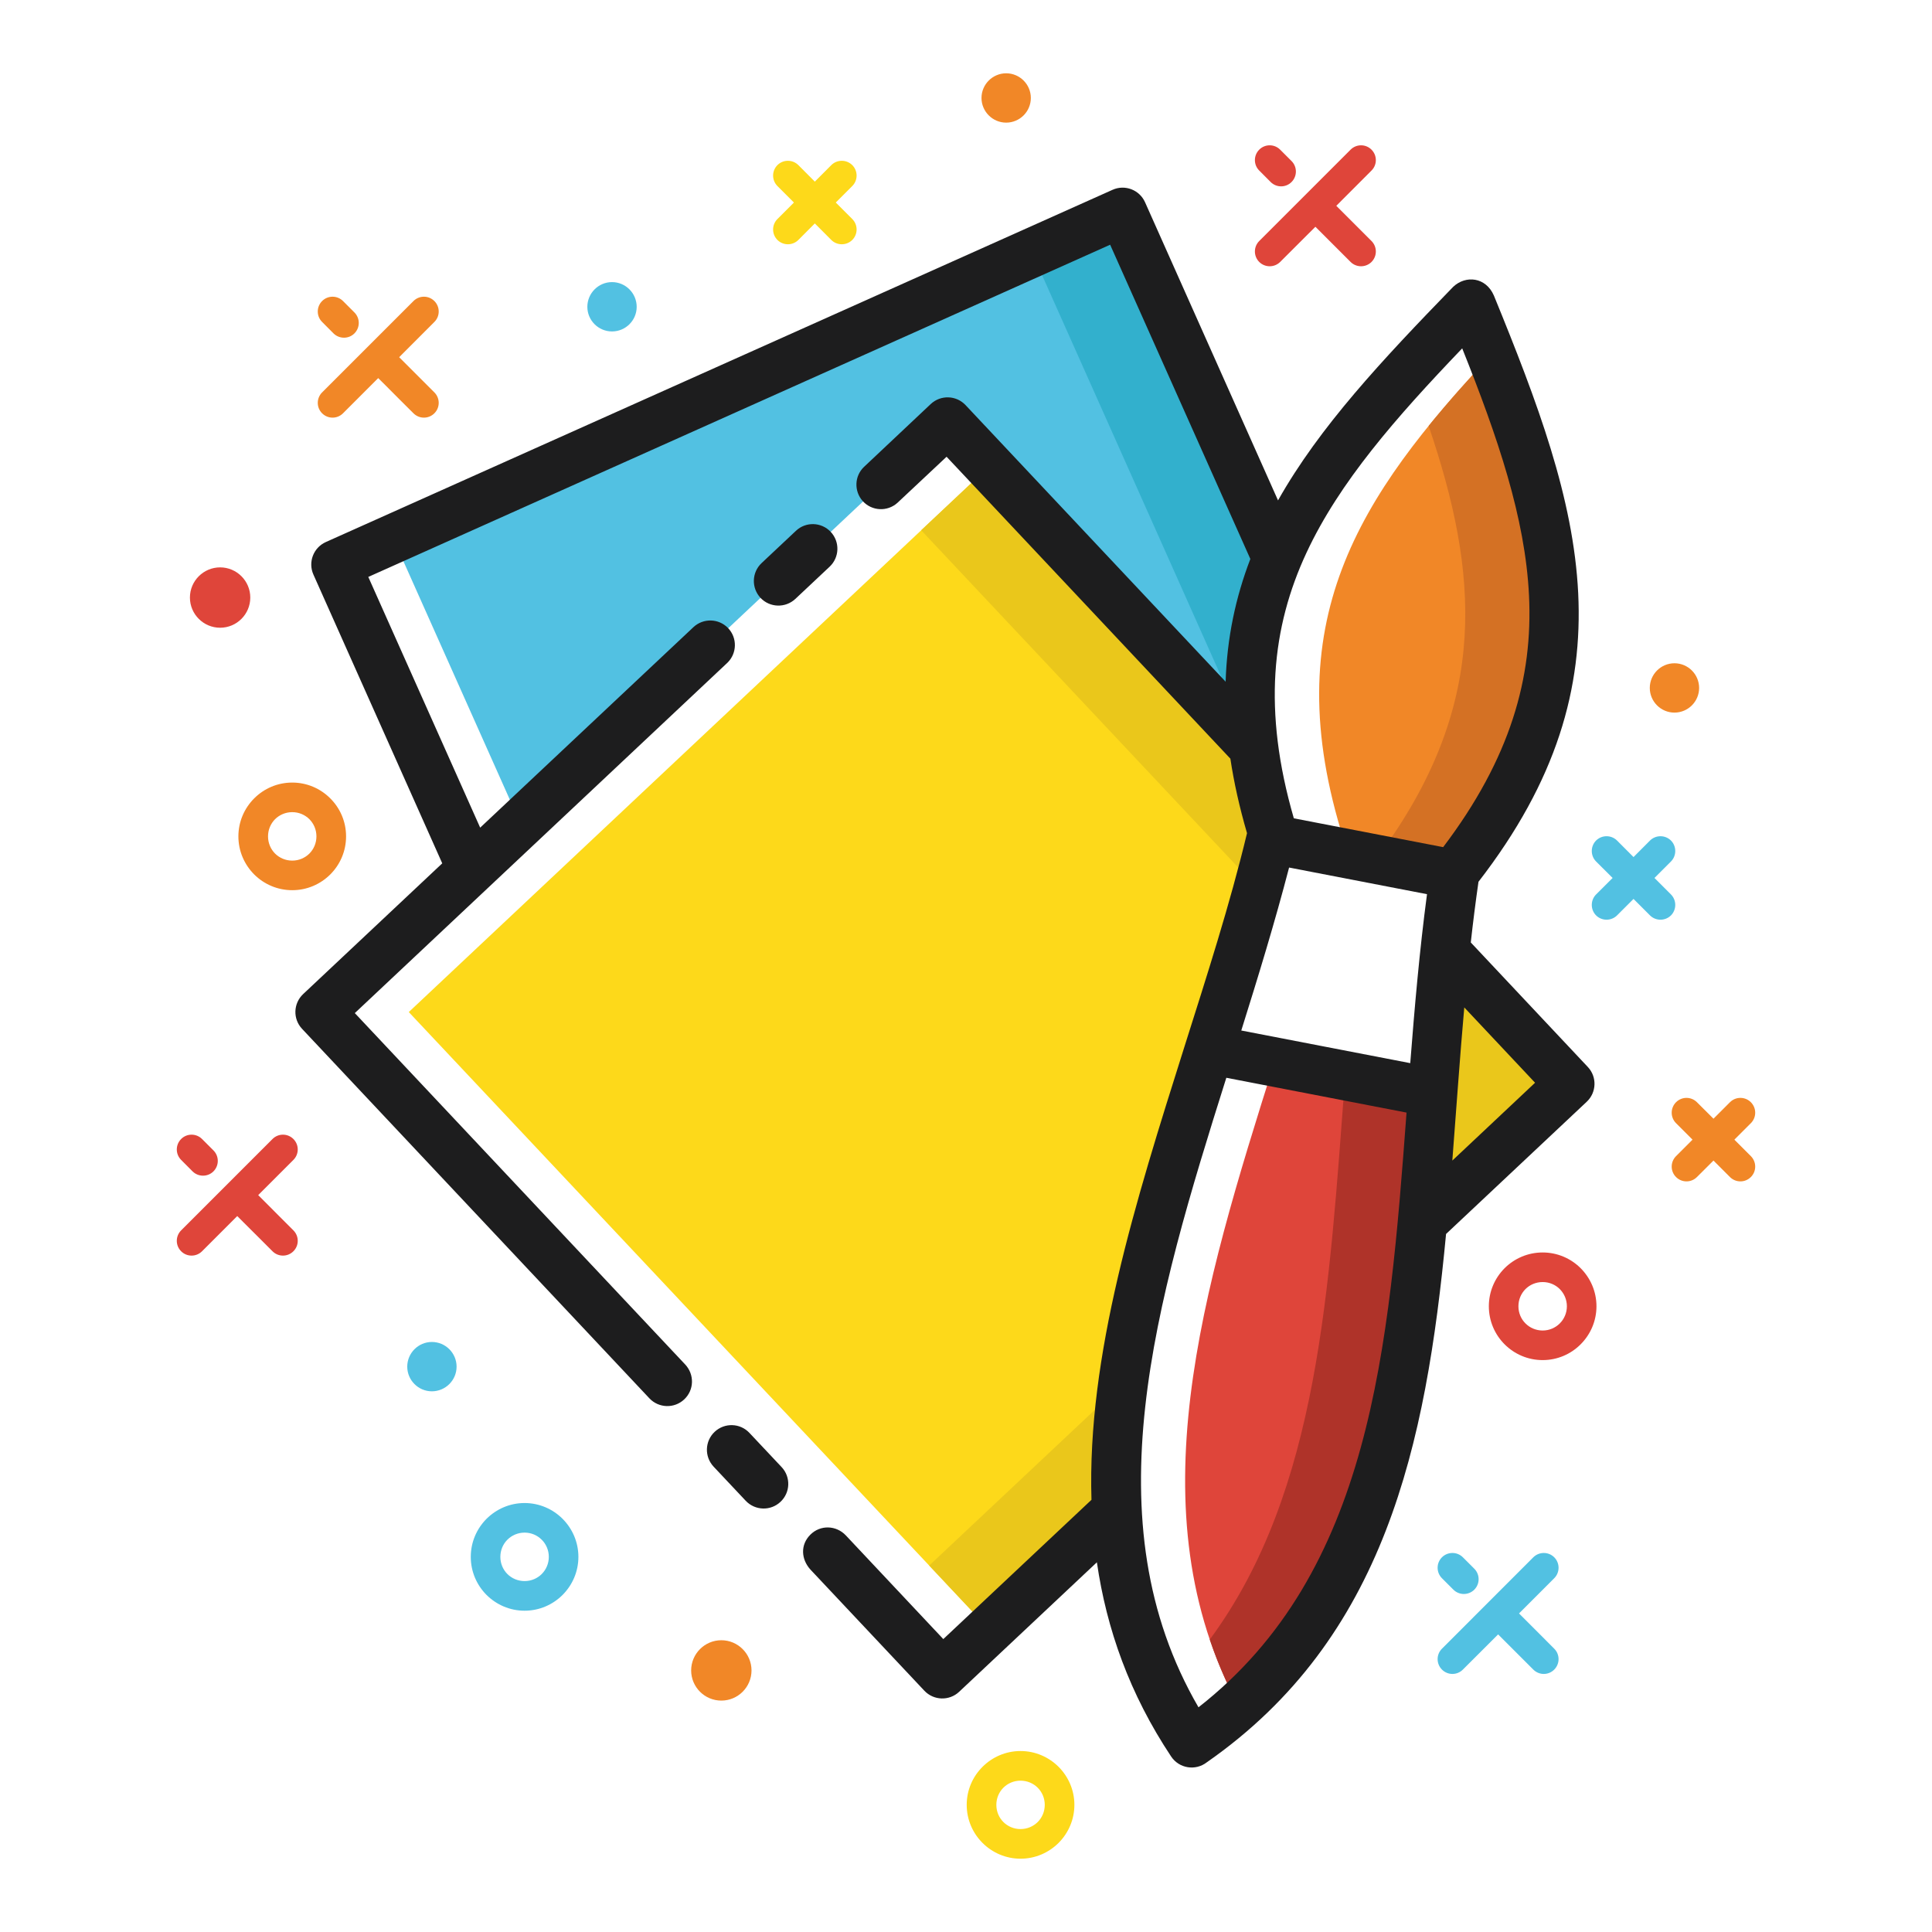
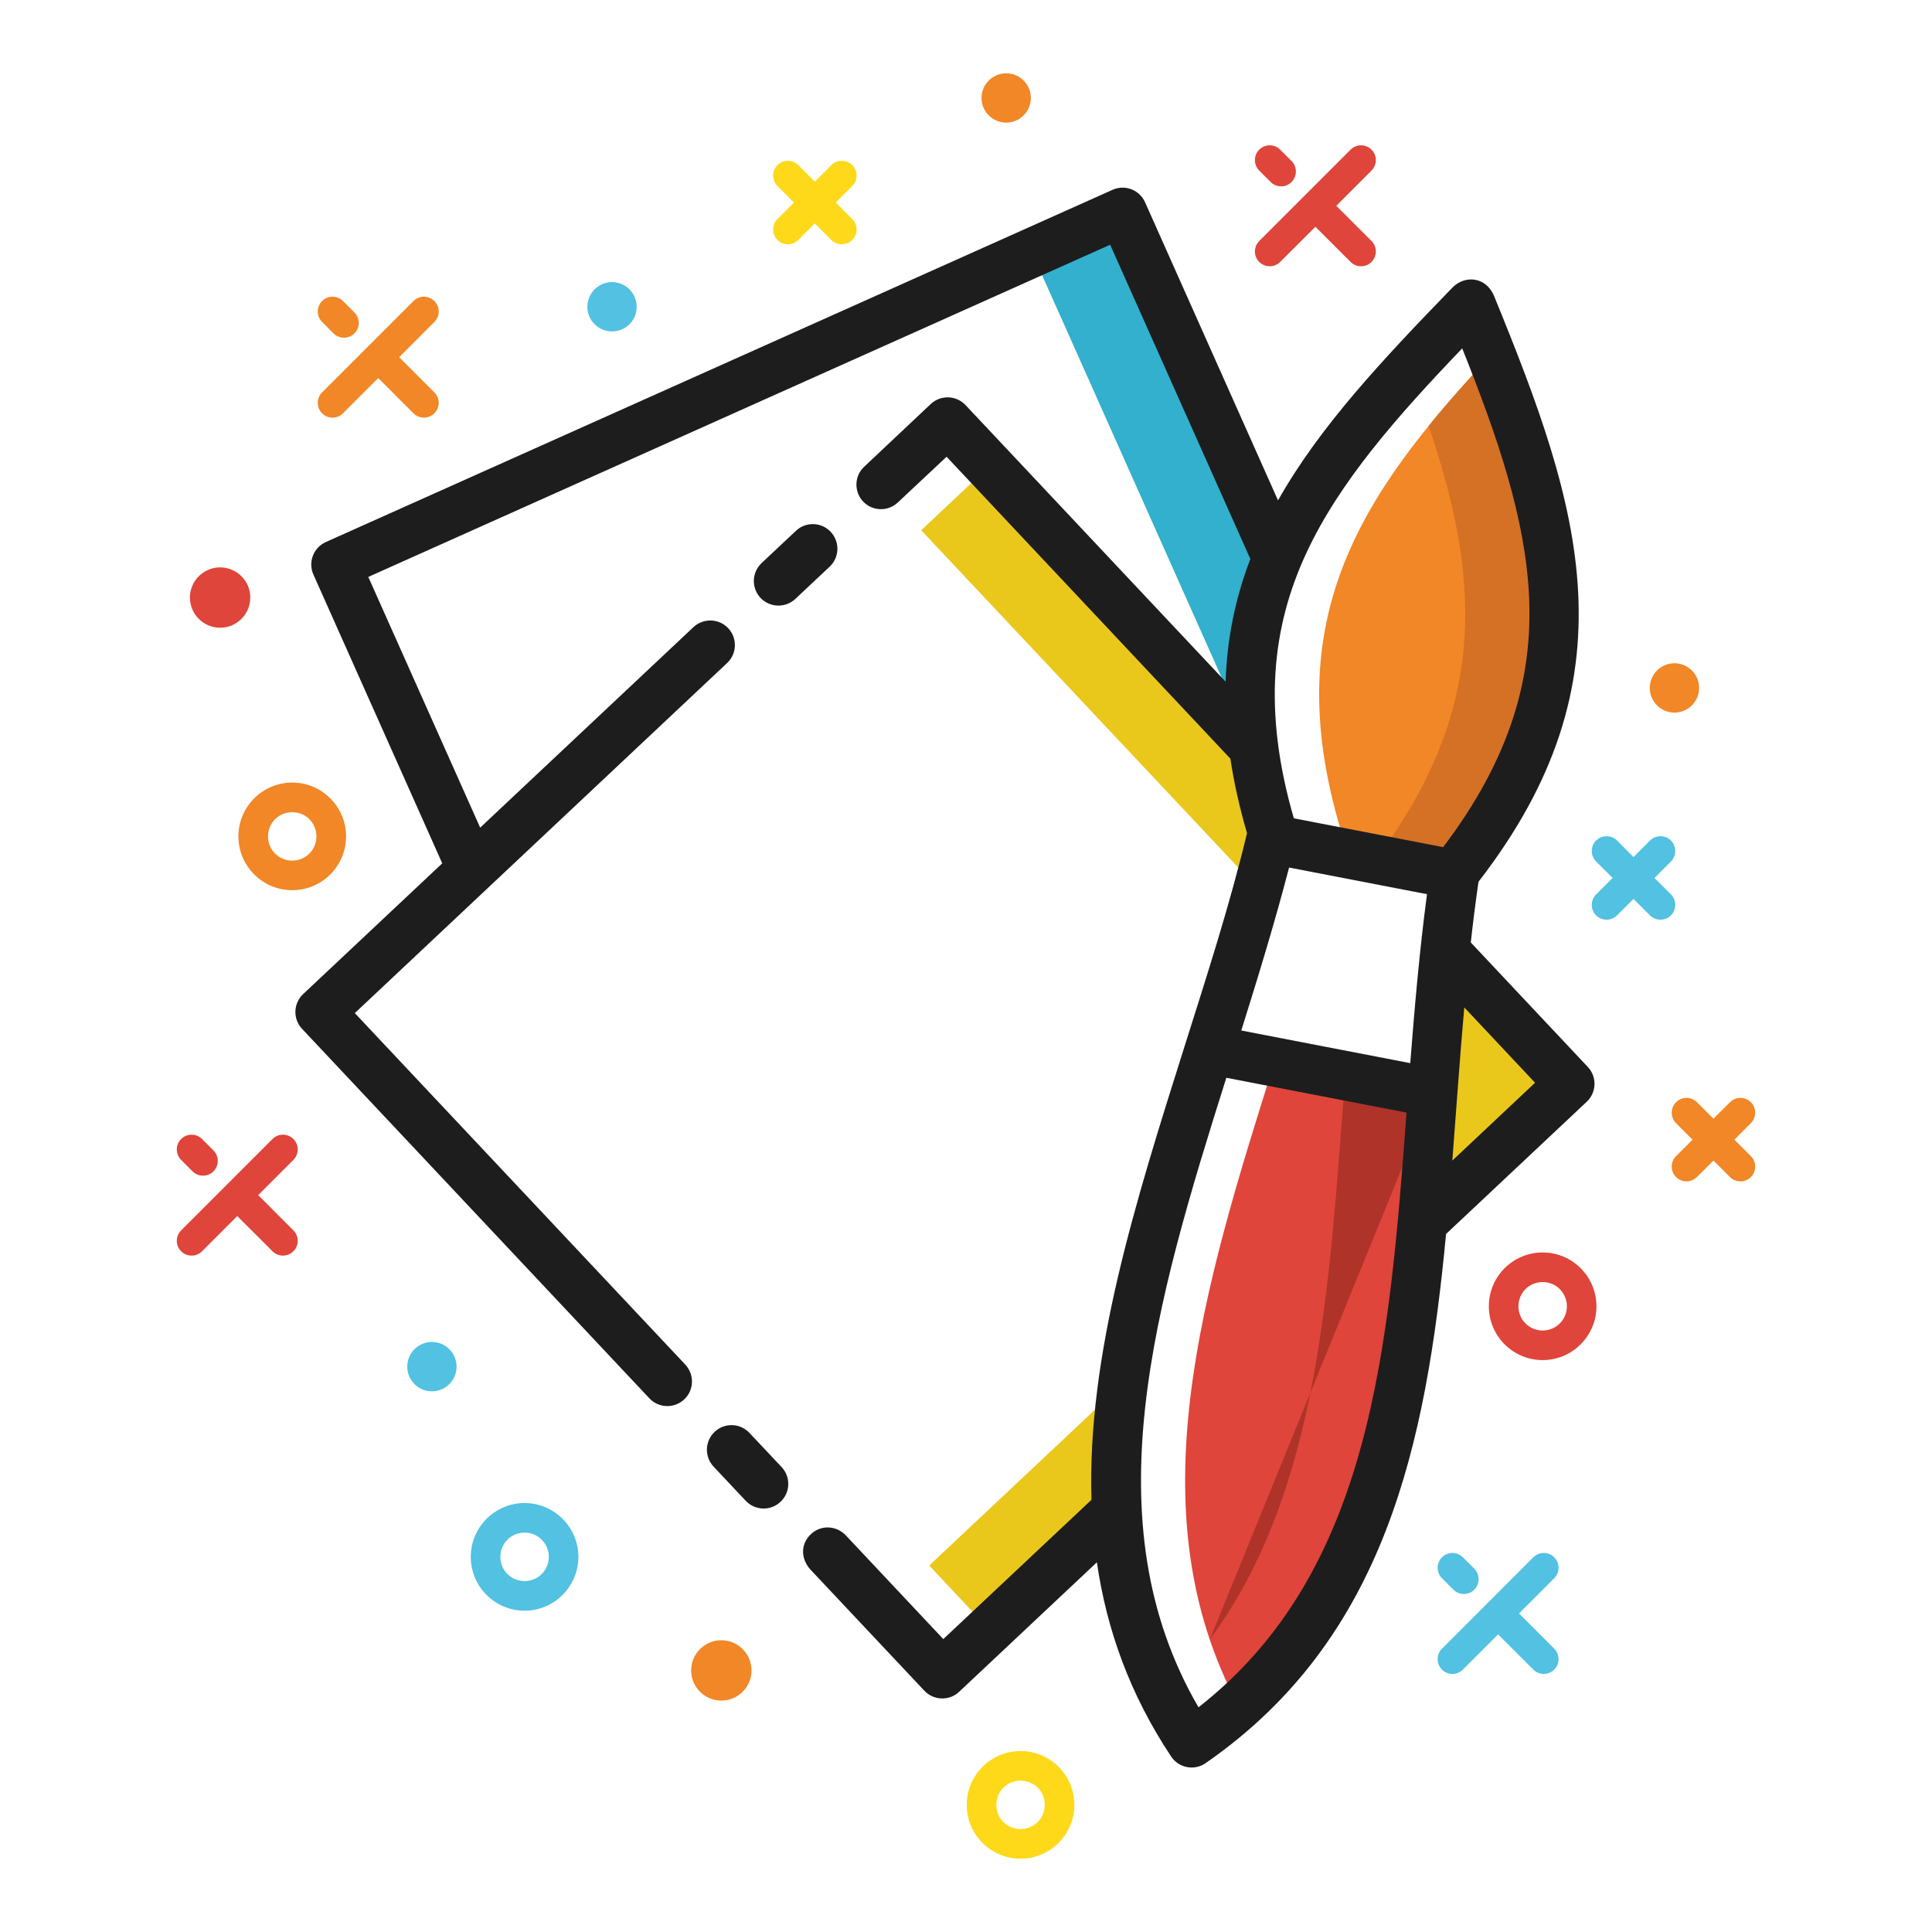
<svg xmlns="http://www.w3.org/2000/svg" xml:space="preserve" width="354px" height="354px" style="shape-rendering:geometricPrecision; text-rendering:geometricPrecision; image-rendering:optimizeQuality; fill-rule:evenodd; clip-rule:evenodd" viewBox="0 0 354 354">
  <defs>
    <style type="text/css">  .fil0 {fill:#F18727} .fil4 {fill:#FDD91A} .fil6 {fill:#DF453A} .fil5 {fill:#EAC71B} .fil1 {fill:#D47124} .fil7 {fill:#AF3329} .fil2 {fill:#52C1E2} .fil3 {fill:#32B0CD} .fil8 {fill:#1D1D1E}  </style>
  </defs>
  <g id="Слой_x0020_1">
    <g id="_2553013050192">
      <path class="fil0" d="M273.23 65.02c-24.24,25.91 -39.69,49.03 -26.95,89.06l21.51 4.15c24.79,-32.46 18.61,-59.68 5.44,-93.21z" />
      <path class="fil1" d="M253.55 155.48c19.36,-27 17.37,-50.54 8.22,-77.44 3.51,-4.33 7.36,-8.64 11.46,-13.02 13.17,33.53 19.35,60.75 -5.44,93.21l-14.24 -2.75z" />
-       <path class="fil2" d="M72.08 98.72l23.29 52.18 78.26 -73.58 50.05 53.23 5.88 -2.65c-0.13,-7.89 0.65,-17.74 4.27,-25.93l-28.15 -63.08 -133.6 59.83z" />
      <path class="fil3" d="M226.19 129.42l-37.08 -83.11 16.57 -7.42 28.15 63.08c-3.62,8.19 -4.4,18.04 -4.27,25.93l-3.37 1.52z" />
-       <path class="fil4" d="M181.28 298.58l-106.38 -113.14 106.37 -100.01 48.45 51.54c0.69,5.29 1.95,10.9 3.84,16.88l-0.68 -0.13c-10.43,42.24 -30.16,84.45 -28.25,122.91l-23.35 21.95 0 0zm83.49 -124.32l22.88 24.33 -27.03 25.4c1.49,-16.19 2.36,-33 4.15,-49.73z" />
      <path class="fil5" d="M168.79 97.16l61.71 65.64c0.83,-3.02 1.63,-6.05 2.38,-9.08l0.68 0.13c-1.89,-5.98 -3.15,-11.59 -3.84,-16.88l-48.45 -51.54 -12.48 11.73 0 0zm93.96 99.95l1.39 1.48 -1.61 1.52c-0.61,8.05 -1.19,16.04 -1.91,23.88l27.03 -25.4 -22.88 -24.33c-0.81,7.62 -1.44,15.26 -2.02,22.85l0 0zm-56.96 56.34l-35.53 33.4 11.02 11.73 23.35 -21.95c-0.38,-7.59 0.09,-15.32 1.16,-23.18z" />
      <path class="fil6" d="M233.53 194.59c-13.2,41.8 -25.68,82.36 -6.6,117.97 29.9,-26.95 32.31,-68.69 35.59,-112.37l-28.99 -5.6z" />
-       <path class="fil7" d="M221.67 300.41c20.11,-27.25 21.87,-64.64 24.82,-103.32l16.03 3.1c-3.28,43.68 -5.69,85.42 -35.59,112.37 -2.14,-3.99 -3.88,-8.04 -5.26,-12.15z" />
+       <path class="fil7" d="M221.67 300.41c20.11,-27.25 21.87,-64.64 24.82,-103.32l16.03 3.1z" />
      <path class="fil6" d="M247.47 27.42c1.06,-1.06 2.77,-1.06 3.83,0 1.06,1.06 1.06,2.78 0,3.83l-6.45 6.46 1.15 1.15 2.65 2.65 2.65 2.65c1.06,1.06 1.06,2.78 0,3.84 -1.06,1.05 -2.77,1.05 -3.83,0l-2.65 -2.65 -2.65 -2.65 -1.15 -1.15 -6.46 6.45c-1.06,1.05 -2.77,1.05 -3.83,0 -1.06,-1.06 -1.06,-2.78 0,-3.84l16.74 -16.74 0 0zm-16.74 3.83l2.09 2.1c1.06,1.06 2.78,1.06 3.83,0 1.06,-1.06 1.06,-2.78 0,-3.84l-2.09 -2.09c-1.06,-1.06 -2.77,-1.06 -3.83,0 -1.06,1.06 -1.06,2.78 0,3.83z" />
      <path class="fil6" d="M40.33 115.02c3.05,0 5.53,-2.48 5.53,-5.53 0,-3.05 -2.48,-5.53 -5.53,-5.53 -3.04,0 -5.53,2.48 -5.53,5.53 0,3.05 2.49,5.53 5.53,5.53z" />
      <path class="fil0" d="M184.36 22.47c2.49,0 4.52,-2.03 4.52,-4.52 0,-2.49 -2.03,-4.52 -4.52,-4.52 -2.48,0 -4.52,2.03 -4.52,4.52 0,2.49 2.04,4.52 4.52,4.52z" />
      <path class="fil6" d="M282.66 229.49c2.71,0 5.18,1.1 6.96,2.88l0.01 0.01c1.78,1.79 2.89,4.25 2.89,6.97 0,2.71 -1.11,5.18 -2.89,6.96l-0.01 0.01c-1.78,1.79 -4.25,2.89 -6.96,2.89 -2.72,0 -5.18,-1.1 -6.97,-2.89l-0.01 -0.01c-1.78,-1.78 -2.88,-4.25 -2.88,-6.96 0,-2.72 1.1,-5.18 2.88,-6.97l0.01 -0.01c1.79,-1.78 4.25,-2.88 6.97,-2.88l0 0zm3.14 6.71c-0.8,-0.8 -1.91,-1.29 -3.14,-1.29 -1.23,0 -2.35,0.49 -3.15,1.29 -0.8,0.81 -1.29,1.92 -1.29,3.15 0,1.23 0.49,2.34 1.29,3.14 0.8,0.8 1.92,1.3 3.15,1.3 1.23,0 2.34,-0.5 3.14,-1.3 0.8,-0.8 1.3,-1.91 1.3,-3.14 0,-1.23 -0.5,-2.34 -1.3,-3.15z" />
      <path class="fil0" d="M75.76 55.16c1.06,-1.06 2.77,-1.06 3.83,0 1.06,1.06 1.06,2.78 0,3.83l-6.45 6.46 1.26 1.26 2.59 2.59 2.6 2.6c1.06,1.06 1.06,2.78 0,3.83 -1.06,1.06 -2.77,1.06 -3.83,0l-2.6 -2.59 -2.59 -2.6 -1.27 -1.26 -6.45 6.45c-1.06,1.06 -2.77,1.06 -3.83,0 -1.06,-1.05 -1.06,-2.77 0,-3.83l16.74 -16.74 0 0zm-16.74 3.83l2.09 2.1c1.06,1.05 2.78,1.05 3.83,0 1.06,-1.06 1.06,-2.78 0,-3.84l-2.09 -2.09c-1.06,-1.06 -2.77,-1.06 -3.83,0 -1.06,1.06 -1.06,2.78 0,3.83z" />
      <path class="fil2" d="M302.33 154.01c1.06,-1.05 2.78,-1.05 3.84,0 1.05,1.06 1.05,2.78 0,3.84l-3.02 3.02 3.02 3.02c1.05,1.06 1.05,2.78 0,3.84 -1.06,1.05 -2.78,1.05 -3.84,0l-3.02 -3.02 -3.02 3.02c-1.06,1.05 -2.78,1.05 -3.84,0 -1.05,-1.06 -1.05,-2.78 0,-3.84l3.03 -3.02 -3.03 -3.02c-1.05,-1.06 -1.05,-2.78 0,-3.84 1.06,-1.05 2.78,-1.05 3.84,0l3.02 3.03 3.02 -3.03z" />
      <path class="fil6" d="M49.93 208.7c1.06,-1.06 2.77,-1.06 3.83,0 1.06,1.06 1.06,2.77 0,3.83l-6.45 6.45 1.12 1.12 2.66 2.67 2.67 2.67c1.06,1.06 1.06,2.78 0,3.83 -1.06,1.06 -2.77,1.06 -3.83,0l-2.67 -2.67 -2.67 -2.66 -1.12 -1.12 -6.45 6.45c-1.06,1.06 -2.78,1.06 -3.83,0 -1.06,-1.05 -1.06,-2.77 0,-3.83l16.74 -16.74 0 0zm-16.74 3.83l2.09 2.1c1.06,1.05 2.78,1.05 3.83,0 1.06,-1.06 1.06,-2.78 0,-3.84l-2.09 -2.09c-1.06,-1.06 -2.78,-1.06 -3.83,0 -1.06,1.06 -1.06,2.77 0,3.83z" />
      <path class="fil2" d="M96.12 275.4c2.71,0 5.18,1.11 6.96,2.89l0.01 0.01c1.78,1.79 2.89,4.25 2.89,6.97 0,2.71 -1.11,5.17 -2.89,6.96l-0.01 0.01c-1.78,1.78 -4.25,2.89 -6.96,2.89 -2.72,0 -5.18,-1.11 -6.97,-2.89l-0.01 -0.01c-1.78,-1.79 -2.88,-4.25 -2.88,-6.96 0,-2.72 1.1,-5.18 2.88,-6.97l0.01 -0.01c1.79,-1.78 4.25,-2.89 6.97,-2.89l0 0zm3.14 6.72c-0.8,-0.8 -1.91,-1.3 -3.14,-1.3 -1.23,0 -2.35,0.5 -3.15,1.3 -0.8,0.8 -1.29,1.91 -1.29,3.15 0,1.23 0.49,2.34 1.29,3.14 0.8,0.8 1.92,1.29 3.15,1.29 1.23,0 2.34,-0.49 3.14,-1.29 0.8,-0.8 1.3,-1.91 1.3,-3.14 0,-1.24 -0.5,-2.35 -1.3,-3.15z" />
      <path class="fil2" d="M112.14 60.73c2.49,0 4.52,-2.02 4.52,-4.51 0,-2.49 -2.03,-4.53 -4.52,-4.53 -2.49,0 -4.52,2.04 -4.52,4.53 0,2.49 2.03,4.51 4.52,4.51z" />
      <path class="fil0" d="M53.55 143.39c2.71,0 5.17,1.1 6.96,2.89l0.01 0.01c1.79,1.78 2.89,4.24 2.89,6.96 0,2.72 -1.1,5.18 -2.89,6.97l-0.01 0.01c-1.79,1.78 -4.25,2.88 -6.96,2.88 -2.72,0 -5.18,-1.1 -6.97,-2.88l-0.01 -0.01c-1.78,-1.79 -2.89,-4.25 -2.89,-6.97 0,-2.72 1.11,-5.18 2.89,-6.96l0.01 -0.01c1.79,-1.79 4.25,-2.89 6.97,-2.89l0 0zm3.14 6.71c-0.8,-0.79 -1.91,-1.29 -3.14,-1.29 -1.24,0 -2.35,0.5 -3.15,1.29 -0.8,0.81 -1.29,1.92 -1.29,3.15 0,1.23 0.49,2.34 1.29,3.15 0.8,0.79 1.91,1.29 3.15,1.29 1.23,0 2.34,-0.5 3.14,-1.29 0.8,-0.81 1.29,-1.92 1.29,-3.15 0,-1.23 -0.49,-2.34 -1.29,-3.15z" />
      <path class="fil0" d="M132.17 311.6c3.05,0 5.53,-2.48 5.53,-5.53 0,-3.04 -2.48,-5.53 -5.53,-5.53 -3.05,0 -5.53,2.49 -5.53,5.53 0,3.05 2.48,5.53 5.53,5.53z" />
      <path class="fil2" d="M280.95 285.34c1.06,-1.05 2.78,-1.05 3.83,0 1.06,1.06 1.06,2.78 0,3.84l-6.45 6.45 1.12 1.12 2.67 2.67 2.66 2.67c1.06,1.05 1.06,2.77 0,3.83 -1.05,1.06 -2.77,1.06 -3.83,0l-2.67 -2.67 -2.67 -2.67 -1.11 -1.11 -6.46 6.45c-1.05,1.06 -2.77,1.06 -3.83,0 -1.06,-1.06 -1.06,-2.78 0,-3.83l16.74 -16.75 0 0zm-16.74 3.84l2.09 2.09c1.06,1.06 2.78,1.06 3.84,0 1.05,-1.06 1.05,-2.77 0,-3.83l-2.1 -2.1c-1.05,-1.05 -2.77,-1.05 -3.83,0 -1.06,1.06 -1.06,2.78 0,3.84z" />
      <path class="fil4" d="M152.32 30.25c1.06,-1.05 2.78,-1.05 3.84,0 1.06,1.06 1.06,2.78 0,3.84l-3.02 3.02 3.02 3.02c1.06,1.06 1.06,2.78 0,3.84 -1.06,1.05 -2.78,1.05 -3.84,0l-3.02 -3.03 -3.02 3.03c-1.06,1.05 -2.77,1.05 -3.83,0 -1.06,-1.06 -1.06,-2.78 0,-3.84l3.02 -3.02 -3.02 -3.02c-1.06,-1.06 -1.06,-2.78 0,-3.84 1.06,-1.05 2.77,-1.05 3.83,0l3.02 3.03 3.02 -3.03z" />
      <path class="fil0" d="M316.98 201.96c1.06,-1.06 2.77,-1.06 3.83,0 1.06,1.06 1.06,2.78 0,3.84l-3.02 3.02 3.02 3.02c1.06,1.06 1.06,2.78 0,3.83 -1.06,1.06 -2.77,1.06 -3.83,0l-3.02 -3.02 -3.03 3.02c-1.06,1.06 -2.77,1.06 -3.83,0 -1.06,-1.05 -1.06,-2.77 0,-3.83l3.02 -3.02 -3.02 -3.02c-1.06,-1.06 -1.06,-2.78 0,-3.84 1.06,-1.06 2.77,-1.06 3.83,0l3.03 3.02 3.02 -3.02z" />
      <path class="fil0" d="M306.81 130.57c2.49,0 4.52,-2.03 4.52,-4.52 0,-2.49 -2.03,-4.52 -4.52,-4.52 -2.49,0 -4.52,2.03 -4.52,4.52 0,2.49 2.03,4.52 4.52,4.52z" />
      <path class="fil4" d="M186.99 320.84c2.72,0 5.18,1.11 6.97,2.89l0.01 0.01c1.78,1.79 2.89,4.25 2.89,6.96 0,2.72 -1.11,5.18 -2.89,6.97l-0.01 0.01c-1.79,1.78 -4.25,2.89 -6.97,2.89 -2.71,0 -5.18,-1.11 -6.96,-2.89l-0.01 -0.01c-1.79,-1.79 -2.89,-4.25 -2.89,-6.97 0,-2.71 1.1,-5.17 2.89,-6.96l0.01 -0.01c1.78,-1.78 4.25,-2.89 6.96,-2.89l0 0zm3.15 6.72c-0.81,-0.8 -1.92,-1.29 -3.15,-1.29 -1.23,0 -2.34,0.49 -3.14,1.29 -0.8,0.8 -1.29,1.91 -1.29,3.14 0,1.24 0.49,2.35 1.29,3.15 0.8,0.8 1.91,1.29 3.14,1.29 1.23,0 2.34,-0.49 3.15,-1.29 0.8,-0.8 1.29,-1.91 1.29,-3.15 0,-1.23 -0.49,-2.34 -1.29,-3.14z" />
      <path class="fil2" d="M79.13 254.93c2.5,0 4.53,-2.03 4.53,-4.52 0,-2.49 -2.03,-4.52 -4.53,-4.52 -2.48,0 -4.51,2.03 -4.51,4.52 0,2.49 2.03,4.52 4.51,4.52z" />
      <path class="fil8" d="M261.47 163.84l-25.27 -4.88c-2.62,10.07 -5.67,20.01 -8.76,29.86l30.96 5.98c0.8,-10.28 1.7,-20.64 3.07,-30.96l0 0zm-60.49 122.42l-25.24 23.73c-1.81,1.7 -4.67,1.61 -6.37,-0.2l-20.87 -22.19c-1.72,-1.89 -1.88,-4.55 -0.02,-6.4 1.84,-1.84 4.75,-1.74 6.52,0.15l17.84 18.98 27.15 -25.52c-0.81,-26.5 8.01,-54.45 17.01,-82.95 4.07,-12.88 8.34,-26.06 11.49,-39.2 -1.39,-4.77 -2.4,-9.31 -3.05,-13.65l-52 -55.32 -9 8.44c-1.84,1.67 -4.69,1.53 -6.36,-0.31 -1.63,-1.82 -1.53,-4.6 0.23,-6.27l12.23 -11.52c1.81,-1.7 4.67,-1.62 6.38,0.2l47.65 50.68c0.25,-8.07 1.84,-15.48 4.53,-22.49l-25.69 -57.58 -135.93 60.87 20.5 45.94 39.08 -36.74c1.79,-1.67 4.6,-1.62 6.32,0.15 1.73,1.78 1.69,4.63 -0.09,6.37l-68.28 64.2 60.54 64.39c1.71,1.83 1.65,4.67 -0.18,6.39 -1.82,1.71 -4.67,1.62 -6.38,-0.19l-63.64 -67.7c-1.71,-1.81 -1.62,-4.66 0.19,-6.37l25.49 -23.96 -23.61 -52.92c-1.01,-2.27 0.01,-4.93 2.28,-5.95l144.15 -64.54c2.27,-1.02 4.93,0 5.95,2.27l24.37 54.64c7.61,-13.5 19.06,-25.7 32.09,-39.13 2.31,-2.18 5.99,-1.79 7.46,1.59 8.05,19.69 14.59,37.1 15.45,54.54 0.84,17.34 -3.91,34.33 -18.27,52.88 -0.53,3.69 -1,7.4 -1.41,11.12l21.44 22.81c1.71,1.81 1.62,4.66 -0.19,6.37l-25.78 24.23c-3.68,38.81 -11.23,74.08 -43.84,96.81 -2.08,1.61 -5.08,1.13 -6.54,-1.07 -7.61,-11.45 -11.82,-23.34 -13.6,-35.58l0 0zm67.32 -101.67c-0.83,9.34 -1.46,18.71 -2.19,28.06l15.16 -14.26 -12.97 -13.8 0 0zm-3.87 -29.37c12.35,-16.29 16.46,-31.1 15.73,-46.11 -0.69,-14.23 -5.71,-28.95 -12.24,-45.28 -12.18,12.72 -22.49,24.49 -28.53,37.44 -6.35,13.63 -8.05,28.9 -2.32,48.67l27.36 5.28 0 0zm-39.73 42.26c-13.01,41.25 -24.93,81.21 -5.1,115.35 31.65,-24.77 34.89,-65.69 38.12,-108.97l-33.02 -6.38 0 0zm-81.49 71.33l-5.89 -6.26c-1.7,-1.82 -4.56,-1.9 -6.37,-0.2 -1.82,1.71 -1.9,4.56 -0.2,6.38l5.89 6.26c1.71,1.81 4.56,1.9 6.37,0.19 1.82,-1.7 1.91,-4.56 0.2,-6.37l0 0zm2.52 -159.07l6.29 -5.91c1.81,-1.71 1.9,-4.56 0.19,-6.38 -1.71,-1.81 -4.56,-1.9 -6.37,-0.19l-6.29 5.91c-1.82,1.71 -1.9,4.56 -0.2,6.38 1.71,1.81 4.56,1.89 6.38,0.19z" />
    </g>
  </g>
</svg>